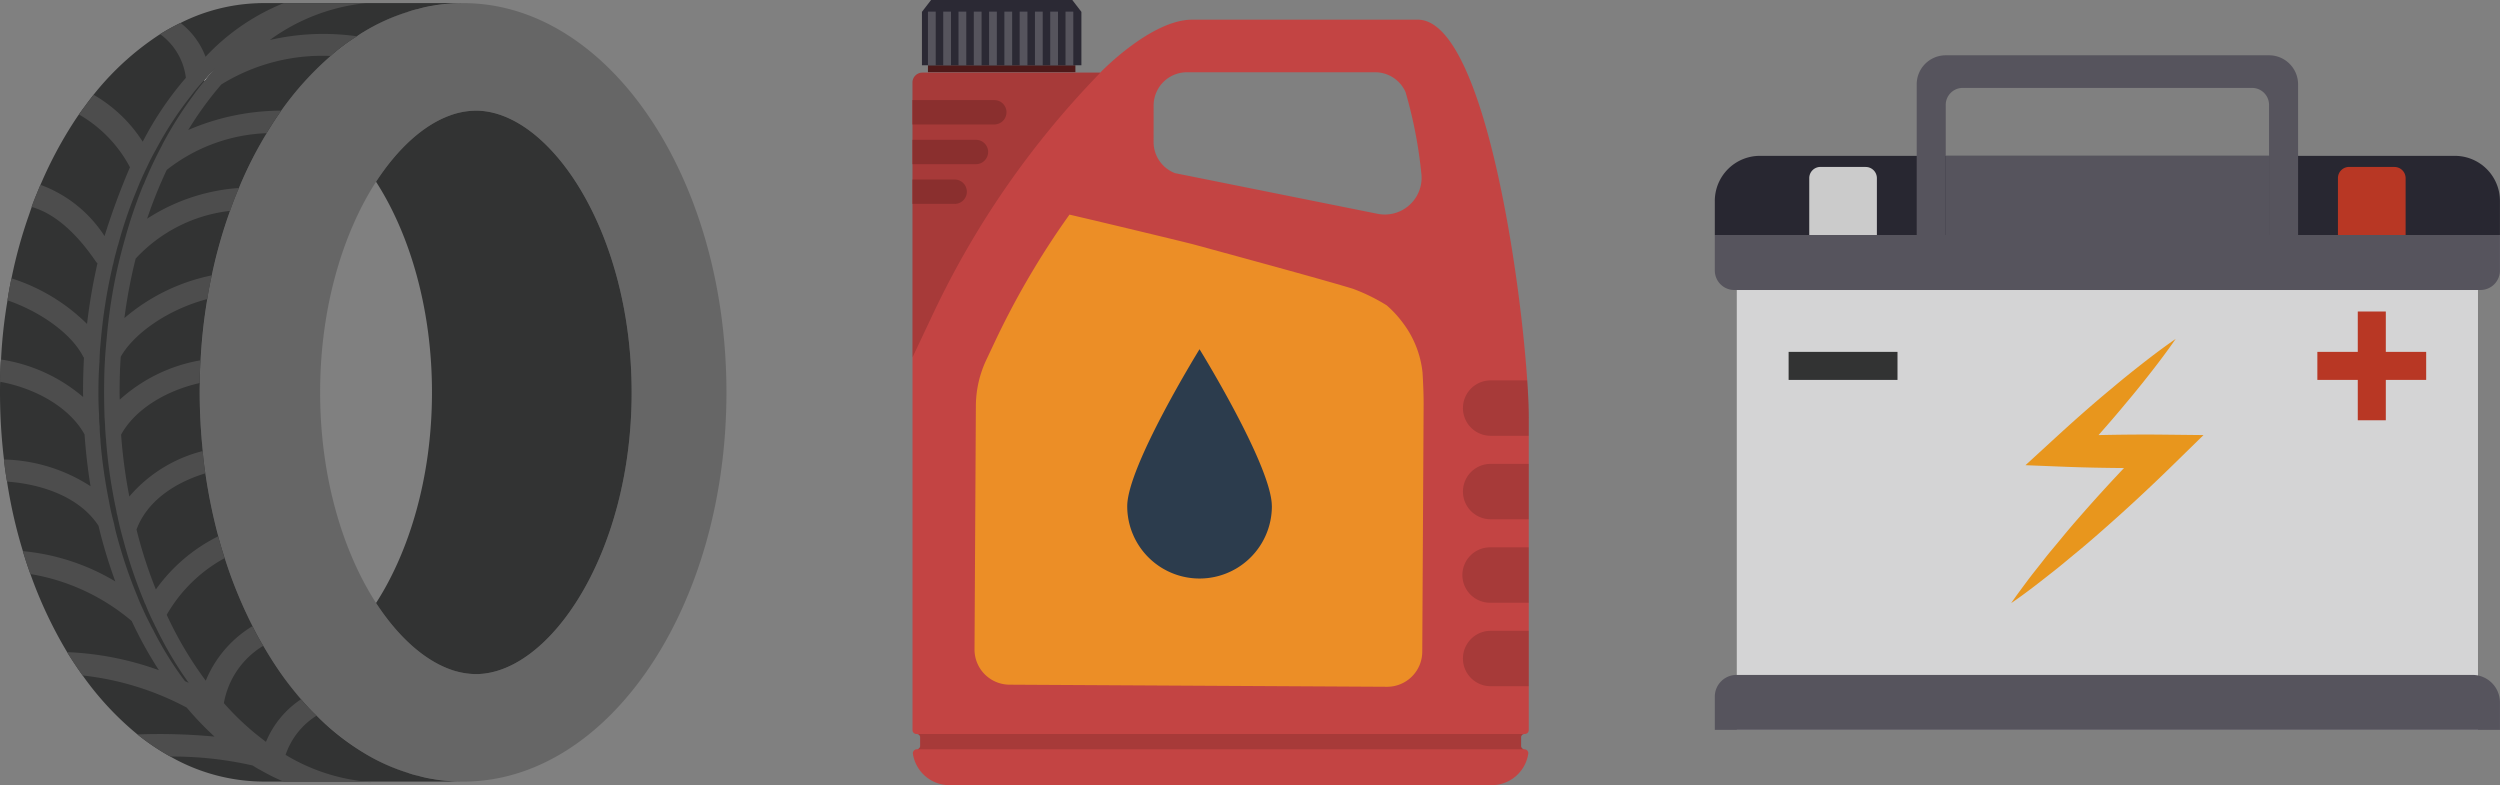
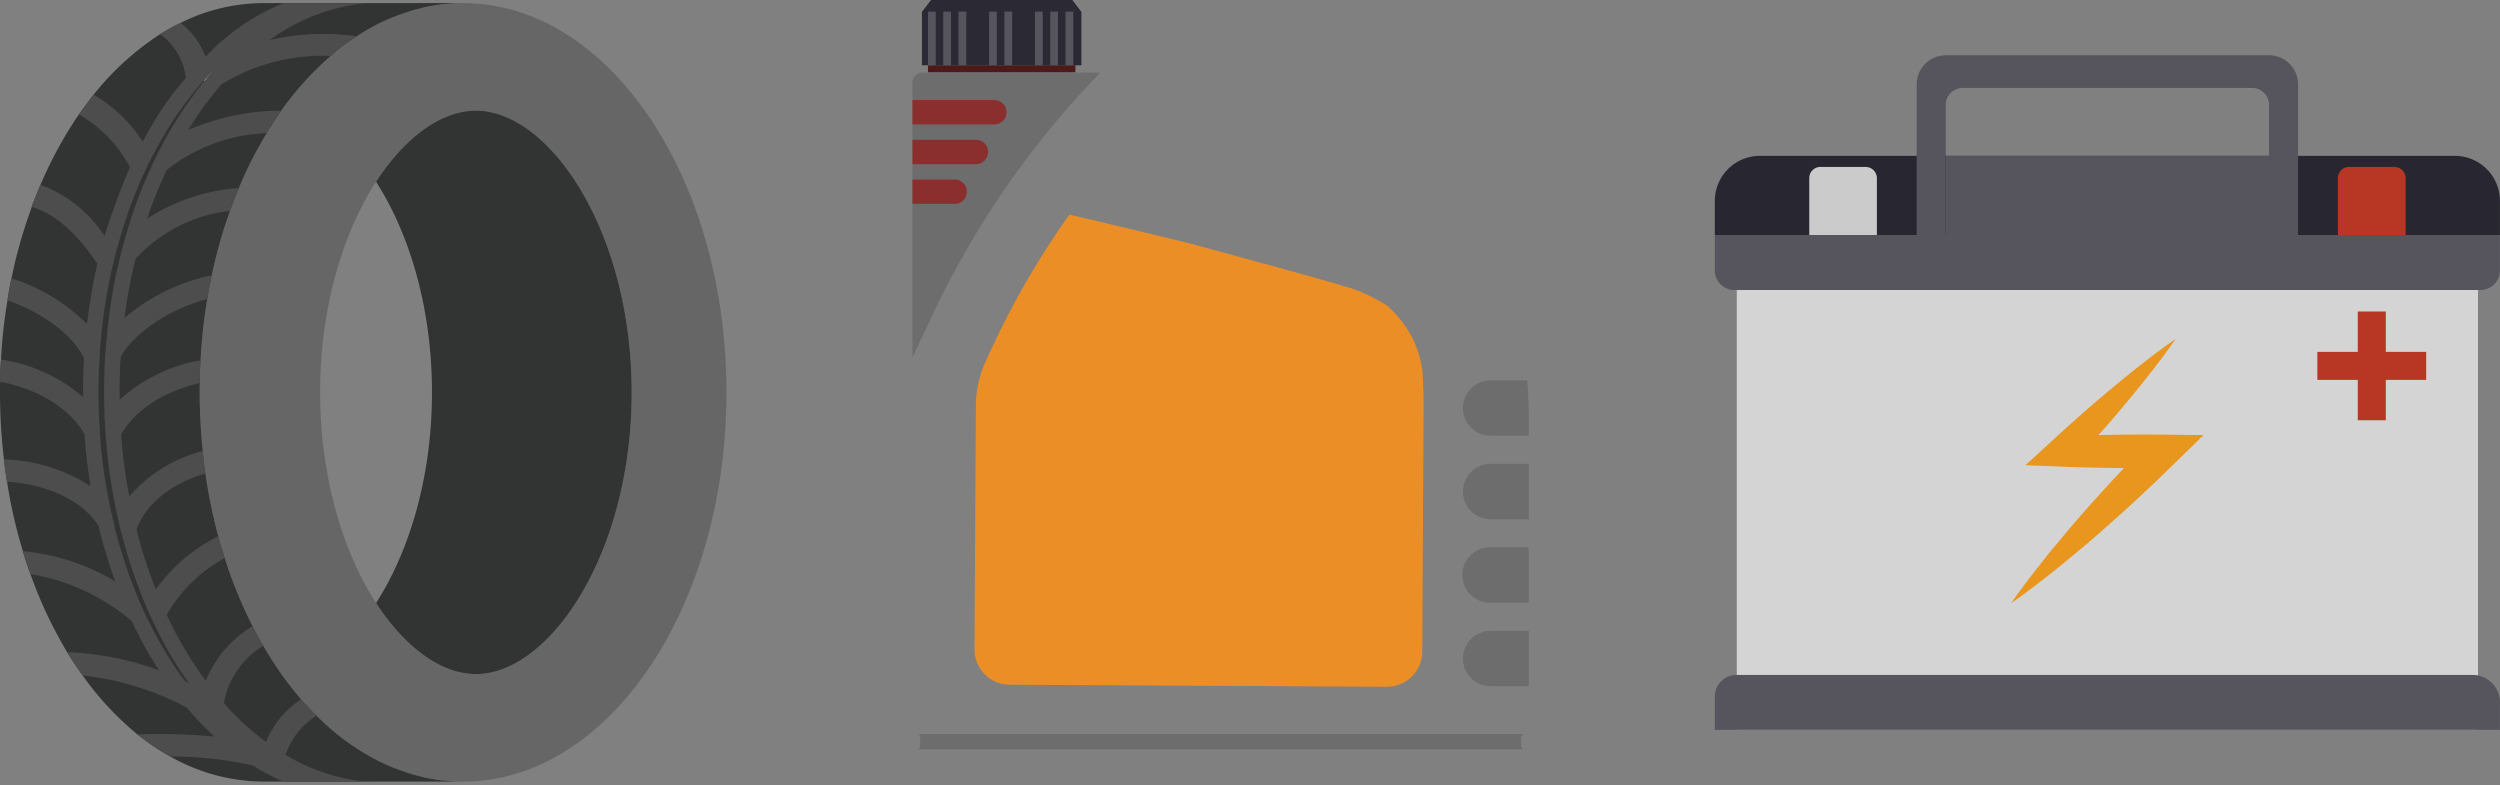
<svg xmlns="http://www.w3.org/2000/svg" data-name="グループ 134397" width="222.965" height="70.027" viewBox="0 0 222.965 70.027">
  <rect x="0" y="0" width="222.965" height="70.027" fill="#808080" stroke="none" />
  <defs>
    <clipPath id="a">
      <path data-name="長方形 6897" d="M0 0h222.965v70.027H0z" fill="none" />
    </clipPath>
    <clipPath id="b">
      <path data-name="長方形 6887" d="M0 0h5.871v4.938H0z" fill="none" />
    </clipPath>
    <clipPath id="c">
      <path data-name="長方形 6889" d="M0 0h5.871v4.937H0z" fill="none" />
    </clipPath>
    <clipPath id="d">
      <path data-name="長方形 6891" d="M0 0h16.744v25.398H0z" fill="none" />
    </clipPath>
    <clipPath id="e">
      <path data-name="長方形 6892" d="M0 0h54.191v1.36H0z" fill="none" />
    </clipPath>
  </defs>
  <g data-name="グループ 134417" clip-path="url(#a)">
    <path data-name="長方形 6876" d="M82.76 5.819h13.15v.623H82.76z" fill="#4d1919" />
    <path data-name="パス 251240" d="M83.039 0l-.815 1.057v4.762h14.222V1.057L95.633 0z" fill="#2b2934" />
    <path data-name="長方形 6877" d="M82.76 1.037h.693v4.782h-.693z" fill="#56545d" />
    <path data-name="長方形 6878" d="M84.123 1.037h.693v4.782h-.693z" fill="#56545d" />
    <path data-name="長方形 6879" d="M85.486 1.037h.693v4.782h-.693z" fill="#56545d" />
-     <path data-name="長方形 6880" d="M86.849 1.037h.693v4.782h-.693z" fill="#56545d" />
    <path data-name="長方形 6881" d="M88.214 1.037h.691v4.782h-.691z" fill="#56545d" />
    <path data-name="長方形 6882" d="M89.577 1.037h.693v4.782h-.693z" fill="#56545d" />
-     <path data-name="長方形 6883" d="M90.94 1.037h.693v4.782h-.693z" fill="#56545d" />
    <path data-name="長方形 6884" d="M92.303 1.037h.693v4.782h-.693z" fill="#56545d" />
    <path data-name="長方形 6885" d="M93.666 1.037h.693v4.782h-.693z" fill="#56545d" />
    <path data-name="長方形 6886" d="M95.03 1.037h.693v4.782h-.693z" fill="#56545d" />
    <g data-name="グループ 134416">
      <g data-name="グループ 134415" clip-path="url(#a)">
-         <path data-name="パス 251241" d="M135.959 65.462h.035a.351.351 0 00.351-.351V37.282c0-.867-.046-2.01-.137-3.354-.689-10.2-3.98-31.984-9.692-32.173h-20.193c-3.67 0-8.2 4.723-8.2 4.723H82.265a.883.883 0 00-.883.882v57.752a.351.351 0 00.351.351h.035a.3.3 0 01.295.295v.771a.3.3 0 01-.295.295.352.352 0 00-.351.353.457.457 0 000 .057 3.31 3.31 0 003.269 2.794h48.345a3.31 3.31 0 003.268-2.794.353.353 0 00-.347-.41.3.3 0 01-.295-.295v-.771a.3.3 0 01.295-.295M102.887 9.419a2.971 2.971 0 012.971-2.975h16.778a2.966 2.966 0 012.72 1.773 40 40 0 011.4 7.184 3.283 3.283 0 01-3.966 3.653l-18-3.613a2.971 2.971 0 01-1.906-2.775z" fill="#c34443" />
        <g data-name="グループ 134399">
          <g data-name="グループ 134398">
            <g data-name="グループ 134397" transform="translate(130.473 33.927)" clip-path="url(#b)" opacity=".15">
              <path data-name="パス 251242" d="M5.871 3.354v1.584h-3.4a2.469 2.469 0 010-4.938h3.265c.091 1.346.137 2.488.137 3.354" fill="#040000" />
            </g>
          </g>
        </g>
        <g data-name="グループ 134402">
          <g data-name="グループ 134401">
            <g data-name="グループ 134400" transform="translate(130.473 41.372)" clip-path="url(#b)" opacity=".15">
              <path data-name="パス 251243" d="M5.871 0v4.938h-3.4a2.469 2.469 0 010-4.938z" fill="#040000" />
            </g>
          </g>
        </g>
        <g data-name="グループ 134405">
          <g data-name="グループ 134404">
            <g data-name="グループ 134403" transform="translate(130.473 48.817)" clip-path="url(#c)" opacity=".15">
              <path data-name="パス 251244" d="M5.871 0v4.937h-3.4a2.469 2.469 0 110-4.937z" fill="#040000" />
            </g>
          </g>
        </g>
        <g data-name="グループ 134408">
          <g data-name="グループ 134407">
            <g data-name="グループ 134406" transform="translate(130.473 56.261)" clip-path="url(#b)" opacity=".15">
              <path data-name="パス 251245" d="M5.871 0v4.938h-3.4a2.469 2.469 0 010-4.938z" fill="#040000" />
            </g>
          </g>
        </g>
        <g data-name="グループ 134411">
          <g data-name="グループ 134410">
            <g data-name="グループ 134409" transform="translate(81.382 6.478)" clip-path="url(#d)" opacity=".15">
              <path data-name="パス 251246" d="M16.744 0l-.155.173A79.333 79.333 0 001.861 21.45l-1.865 3.949V.883A.883.883 0 01.879 0z" fill="#040000" />
            </g>
          </g>
        </g>
        <path data-name="パス 251247" d="M89.765 10.013a1.089 1.089 0 01-1.086 1.087h-7.3V8.927h7.3a1.086 1.086 0 011.086 1.086" fill="#8a2f2e" />
        <path data-name="パス 251248" d="M88.127 13.556a1.089 1.089 0 01-1.084 1.087h-5.66V12.47h5.66a1.086 1.086 0 011.086 1.086" fill="#8a2f2e" />
        <g data-name="グループ 134414">
          <g data-name="グループ 134413">
            <g data-name="グループ 134412" transform="translate(81.768 65.462)" clip-path="url(#e)" opacity=".15">
              <path data-name="パス 251249" d="M53.982 1.274a.293.293 0 00.208.087H.001a.3.3 0 00.295-.295V.294A.293.293 0 00.003.001h54.19a.292.292 0 00-.293.293v.772a.293.293 0 00.087.208" fill="#040000" />
            </g>
          </g>
        </g>
        <path data-name="パス 251250" d="M86.231 17.098a1.089 1.089 0 01-1.088 1.087h-3.761v-2.173h3.761a1.086 1.086 0 011.086 1.086" fill="#8a2f2e" />
        <path data-name="パス 251251" d="M126.865 33.184a8.867 8.867 0 00-1.783-4.435 9.531 9.531 0 00-1.413-1.52 16.57 16.57 0 00-3.023-1.48c-2.564-.78-8.453-2.385-14.191-3.95-.532-.144-7.177-1.752-11.073-2.658q-.326.457-.645.917a73.417 73.417 0 00-5.989 10.379l-.776 1.643a9.752 9.752 0 00-.938 4.084v.014l-.121 21.732a3.138 3.138 0 003.12 3.154l33.66.187a3.137 3.137 0 003.153-3.12l.122-22.094c0-.491-.012-1.383-.1-2.848" fill="#ec8e26" />
-         <path data-name="パス 251252" d="M113.433 45.146a6.45 6.45 0 01-12.9 0c0-3.562 6.449-14 6.449-14s6.449 10.437 6.449 14" fill="#2c3c4d" />
        <path data-name="パス 251253" d="M222.96 20.961h-70.023v-3.038a4.021 4.021 0 014.023-4.023h61.986a4.021 4.021 0 014.014 4.023z" fill="#282731" />
        <path data-name="長方形 6893" d="M173.533 13.9h28.835v7.061h-28.835z" fill="#56545d" />
        <path data-name="長方形 6894" d="M154.897 25.865h66.105v39.231h-66.105z" fill="#d4d4d5" />
        <path data-name="パス 251254" d="M222.96 65.092h-70.023v-2.963a1.936 1.936 0 011.936-1.936h65.639a2.452 2.452 0 012.448 2.451z" fill="#56545d" />
        <path data-name="パス 251255" d="M221.223 25.865h-66.545a1.741 1.741 0 01-1.741-1.741v-3.163h70.023v3.163a1.741 1.741 0 01-1.741 1.741" fill="#56545d" />
        <path data-name="パス 251256" d="M213.54 14.887h-4.029a1 1 0 00-1 1v5.069h6.036v-5.065a1 1 0 00-1-1" fill="#b83724" />
        <path data-name="パス 251257" d="M166.388 14.887h-4.028a1 1 0 00-1 1v5.069h6.032v-5.065a1 1 0 00-1-1" fill="#cbcbcb" />
        <path data-name="パス 251258" d="M216.381 31.382h-3.6v-3.6h-2.5v3.6h-3.605v2.5h3.605v3.6h2.5v-3.6h3.6z" fill="#b83724" />
-         <path data-name="長方形 6895" d="M159.52 31.382h9.71v2.501h-9.71z" fill="#323333" />
        <path data-name="パス 251259" d="M202.368 4.931h-28.835a2.591 2.591 0 00-2.59 2.59V20.96h2.59V9.353a1.513 1.513 0 011.512-1.512h25.81a1.513 1.513 0 011.512 1.512V20.96h2.59V7.521a2.591 2.591 0 00-2.59-2.59" fill="#56545d" />
        <path data-name="パス 251260" d="M192.912 38.764c-1.918-.021-3.835 0-5.753.04.849-.96 1.689-1.93 2.507-2.923.766-.905 1.51-1.833 2.242-2.772s1.45-1.894 2.132-2.884c-.989.683-1.944 1.4-2.883 2.132s-1.867 1.477-2.772 2.244c-1.833 1.51-3.6 3.088-5.341 4.688l-2.4 2.2 3.364.134c1.808.073 3.615.106 5.423.121a141.462 141.462 0 00-4.082 4.493q-.789.9-1.552 1.833c-.507.621-1.033 1.221-1.525 1.859s-1 1.252-1.481 1.9-.965 1.292-1.423 1.962c.672-.458 1.321-.935 1.962-1.423s1.27-.987 1.9-1.481 1.24-1.017 1.86-1.525 1.231-1.026 1.833-1.552a159.25 159.25 0 007.035-6.5l2.564-2.507z" fill="#e8961d" />
        <path data-name="パス 251261" d="M41.306.278a17.024 17.024 0 00-8.9 2.589 24.926 24.926 0 00-7.317 7.014c-4.48 6.316-7.274 15.236-7.274 25.113s2.794 18.8 7.274 25.111a24.91 24.91 0 007.316 7.014 17.014 17.014 0 008.9 2.59c12.962.001 23.484-15.547 23.484-34.715S54.267.278 41.306.278m1.138 59.842a6.917 6.917 0 01-2.411-.466c-2.3-.864-4.575-2.932-6.494-5.877-2.92-4.523-4.988-11.137-4.988-18.783s2.068-14.262 4.987-18.782c1.919-2.946 4.192-5.016 6.494-5.876a6.891 6.891 0 012.411-.468c6.561 0 13.891 10.741 13.891 25.126S49.004 60.12 42.443 60.12" fill="#666" />
        <path data-name="パス 251262" d="M56.335 34.994c0 14.384-7.33 25.126-13.891 25.126a6.944 6.944 0 01-2.411-.465c-2.3-.866-4.575-2.934-6.494-5.877 2.919-4.523 4.987-11.138 4.987-18.784s-2.069-14.261-4.988-18.783c1.919-2.946 4.192-5.014 6.494-5.876a6.889 6.889 0 012.411-.466c6.561 0 13.891 10.741 13.891 25.125" fill="#323333" />
        <path data-name="パス 251263" d="M40.044 69.654c.425.041.836.053 1.26.053H23.492a16.939 16.939 0 01-8.3-2.234 20.822 20.822 0 01-2.932-1.971 26.961 26.961 0 01-4.89-5.261 39.602 39.602 0 01-1.384-2.083 38.642 38.642 0 01-3.274-6.962 40.594 40.594 0 01-.67-2.04 43.5 43.5 0 01-1.413-6.202c-.111-.642-.206-1.3-.274-1.972A50.441 50.441 0 010 34.991c0-.315 0-.629.012-.944.014-.67.027-1.342.082-1.987a43.859 43.859 0 01.576-5.275c.095-.658.218-1.316.356-1.959a41.7 41.7 0 011.589-5.741c.205-.629.438-1.246.686-1.848a36.721 36.721 0 013.135-6.125c.357-.562.726-1.1 1.124-1.618a24.96 24.96 0 016.729-6.452 18.029 18.029 0 011.821-1A16.535 16.535 0 0122.891.29c.193-.014.4-.014.6-.014H41.3c-.424 0-.834.014-1.26.055a12.776 12.776 0 00-1.451.178 10.576 10.576 0 00-1.3.289 6.906 6.906 0 00-.986.287A17.349 17.349 0 0032.4 2.866a6.465 6.465 0 00-.56.369 18.345 18.345 0 00-2.34 1.753 27.145 27.145 0 00-4.412 4.879v.012c-.453.643-.889 1.3-1.3 2a35.289 35.289 0 00-2.472 4.875 31.837 31.837 0 00-.795 2.042 43.364 43.364 0 00-1.63 5.753c-.149.685-.287 1.4-.4 2.11a47.274 47.274 0 00-.6 5.466c-.04.673-.067 1.342-.067 2.03-.014.271-.014.56-.014.833a50.648 50.648 0 00.274 5.233c.055.672.138 1.329.234 1.989a48.242 48.242 0 001.15 5.616 39.1 39.1 0 00.575 1.945 40.4 40.4 0 002.481 6.069c.3.6.616 1.193.958 1.755.51.876 1.041 1.711 1.6 2.507s1.152 1.546 1.77 2.261c.451.519.9 1.014 1.383 1.466a22.189 22.189 0 004.165 3.288 17.354 17.354 0 003.9 1.784 6.9 6.9 0 00.986.286 10.35 10.35 0 001.3.287 12.5 12.5 0 001.451.179" fill="#323333" />
        <path data-name="パス 251264" d="M19.271 6.033c-.357.383-.7.78-1.03 1.193 0-.027-.012-.055-.012-.082.33-.383.685-.752 1.042-1.111" fill="#fff" />
        <path data-name="パス 251265" d="M32.668 69.71a17 17 0 01-7.193-2.384v-.014a6.619 6.619 0 012.753-3.48 21.08 21.08 0 01-1.383-1.465 8.428 8.428 0 00-3.124 3.794 24.126 24.126 0 01-3.755-3.451 7.5 7.5 0 013.508-5.111 23.6 23.6 0 01-.959-1.755 10.221 10.221 0 00-4.164 4.864 32.929 32.929 0 01-3.482-5.876 13.278 13.278 0 015.166-5.055 37.69 37.69 0 01-.575-1.946 15.059 15.059 0 00-5.559 4.74 40.486 40.486 0 01-1.726-5.344c.933-2.52 3.373-4.165 6.139-5.013a33.155 33.155 0 01-.234-1.987 12.694 12.694 0 00-6.546 4.055 46.757 46.757 0 01-.733-5.508v-.012c1.19-2.18 3.89-3.9 7.013-4.6 0-.686.027-1.357.068-2.028a14.4 14.4 0 00-7.2 3.507c-.015-.219-.015-.423-.015-.643 0-1.07.027-2.11.1-3.165v-.012c1.165-2.069 4.192-4.22 7.728-5.152.107-.714.245-1.424.4-2.11a17.3 17.3 0 00-7.8 3.808 46.363 46.363 0 011-5.287v-.012a13.536 13.536 0 018.426-4.262c.245-.7.506-1.383.793-2.041a17.25 17.25 0 00-8.193 2.74 40.342 40.342 0 011.75-4.351 15.287 15.287 0 018.906-3.276c.41-.7.849-1.357 1.3-2v-.01a21.01 21.01 0 00-8.289 1.726 30.532 30.532 0 012.945-4.054l.015-.014a17.132 17.132 0 019.74-2.535 18.357 18.357 0 012.343-1.754 21.309 21.309 0 00-7.769.33 17.522 17.522 0 018.6-3.289h-7.361a19.624 19.624 0 00-6.968 4.784 6.886 6.886 0 00-2.232-3.016 18.1 18.1 0 00-1.823 1 5.652 5.652 0 012.3 3.893 28.936 28.936 0 00-3.848 5.7 12.747 12.747 0 00-4.378-4.185c-.4.521-.941 1.2-1.3 1.762a11.78 11.78 0 014.539 4.7 64.242 64.242 0 00-2.268 6.14 11.49 11.49 0 00-5.716-4.573c-.246.6-.586 1.341-.792 1.971 2.474.7 4.44 2.972 5.728 4.864a.855.855 0 00.15.164 50.318 50.318 0 00-.931 5.411 16.749 16.749 0 00-6.74-4.069 30.04 30.04 0 00-.357 1.959c3.164 1.1 5.767 3.1 6.742 5a.589.589 0 00.082.123q-.082 1.522-.082 3.083c0 .136 0 .287.012.424a14.648 14.648 0 00-7.329-3.35c-.056.644-.068 1.315-.083 1.986 3.343.617 6.277 2.4 7.535 4.7.015 0 .015 0 0 .015.111 1.574.287 3.1.534 4.6A14.84 14.84 0 00.35 40.981c.068.67.164 1.329.275 1.972 3.245.233 6.533 1.438 8.164 3.946v.012a44.75 44.75 0 001.494 4.943 19.6 19.6 0 00-8.249-2.7c.205.7.439 1.369.672 2.042a18.71 18.71 0 019.042 4.192 36.063 36.063 0 002.425 4.384 27.293 27.293 0 00-8.192-1.612c.45.726.9 1.412 1.384 2.082a25.6 25.6 0 019.286 2.864 28.2 28.2 0 002.481 2.589 52.3 52.3 0 00-6.877-.192 20.965 20.965 0 002.932 1.971 32.057 32.057 0 017.357.8c.2.136.41.261.614.369.535.3 1.07.591 1.618.834.178.083.342.165.52.234h5.481l2.384.041c-.164-.015-.33-.029-.494-.041m-16.166-8.957l-.012-.014a30.137 30.137 0 01-2.85-4.605 4.482 4.482 0 01-.219-.4v-.012c-.22-.427-.439-.849-.632-1.3a17.635 17.635 0 01-.548-1.272 41.864 41.864 0 01-1.639-4.731c-.029-.1-.056-.193-.082-.289v-.012a14.241 14.241 0 01-.342-1.384v-.014a21.323 21.323 0 01-.439-1.919c.012-.014.012-.014 0-.014a46.338 46.338 0 01-.767-5.287c0-.1-.012-.179-.012-.275v-.012a11.065 11.065 0 01-.07-1.18v-.012a8.464 8.464 0 01-.055-1.027v-.016a31.687 31.687 0 01-.056-1.985c0-.945.029-1.877.1-2.8v-.012a.12.12 0 010-.1c.014-.4.027-.781.067-1.178v-.012l.042-.454a46.439 46.439 0 011.008-6.484c.029-.138.055-.276.1-.413.083-.369.164-.739.274-1.1a5.472 5.472 0 01.193-.685v-.014a38.689 38.689 0 011.671-4.876c.1-.247.19-.494.3-.726.178-.4.343-.781.535-1.165.26-.561.534-1.1.834-1.629a31.767 31.767 0 013.138-4.81.367.367 0 01.061-.082 14.558 14.558 0 011.123-1.315c.328-.384.684-.754 1.041-1.111-.357.383-.7.78-1.028 1.193-.356.423-.7.861-1.027 1.329a34.52 34.52 0 00-2.738 4.354v.015a41.762 41.762 0 00-1.206 2.465c-.137.315-.274.631-.4.945a9.591 9.591 0 00-.235.536 42.521 42.521 0 00-1.409 4.166v.011a47.39 47.39 0 00-.8 3.125 46.7 46.7 0 00-.889 5.82v.016c-.083.806-.152 1.629-.193 2.464s-.055 1.673-.055 2.522c0 .752.015 1.507.04 2.246l.044.617c.012.438.041.863.081 1.288.015.138.015.26.029.383a46.913 46.913 0 00.905 6.055v.014a1.671 1.671 0 00.08.372c.152.752.331 1.477.535 2.2l.027.1a43.063 43.063 0 001.837 5.4v.014a1.854 1.854 0 00.137.287v.015c.246.614.521 1.205.808 1.781a.375.375 0 00.07.137 33.132 33.132 0 002.959 5.013 1.993 1.993 0 00-.336-.157" fill="#4d4d4d" />
      </g>
    </g>
  </g>
</svg>